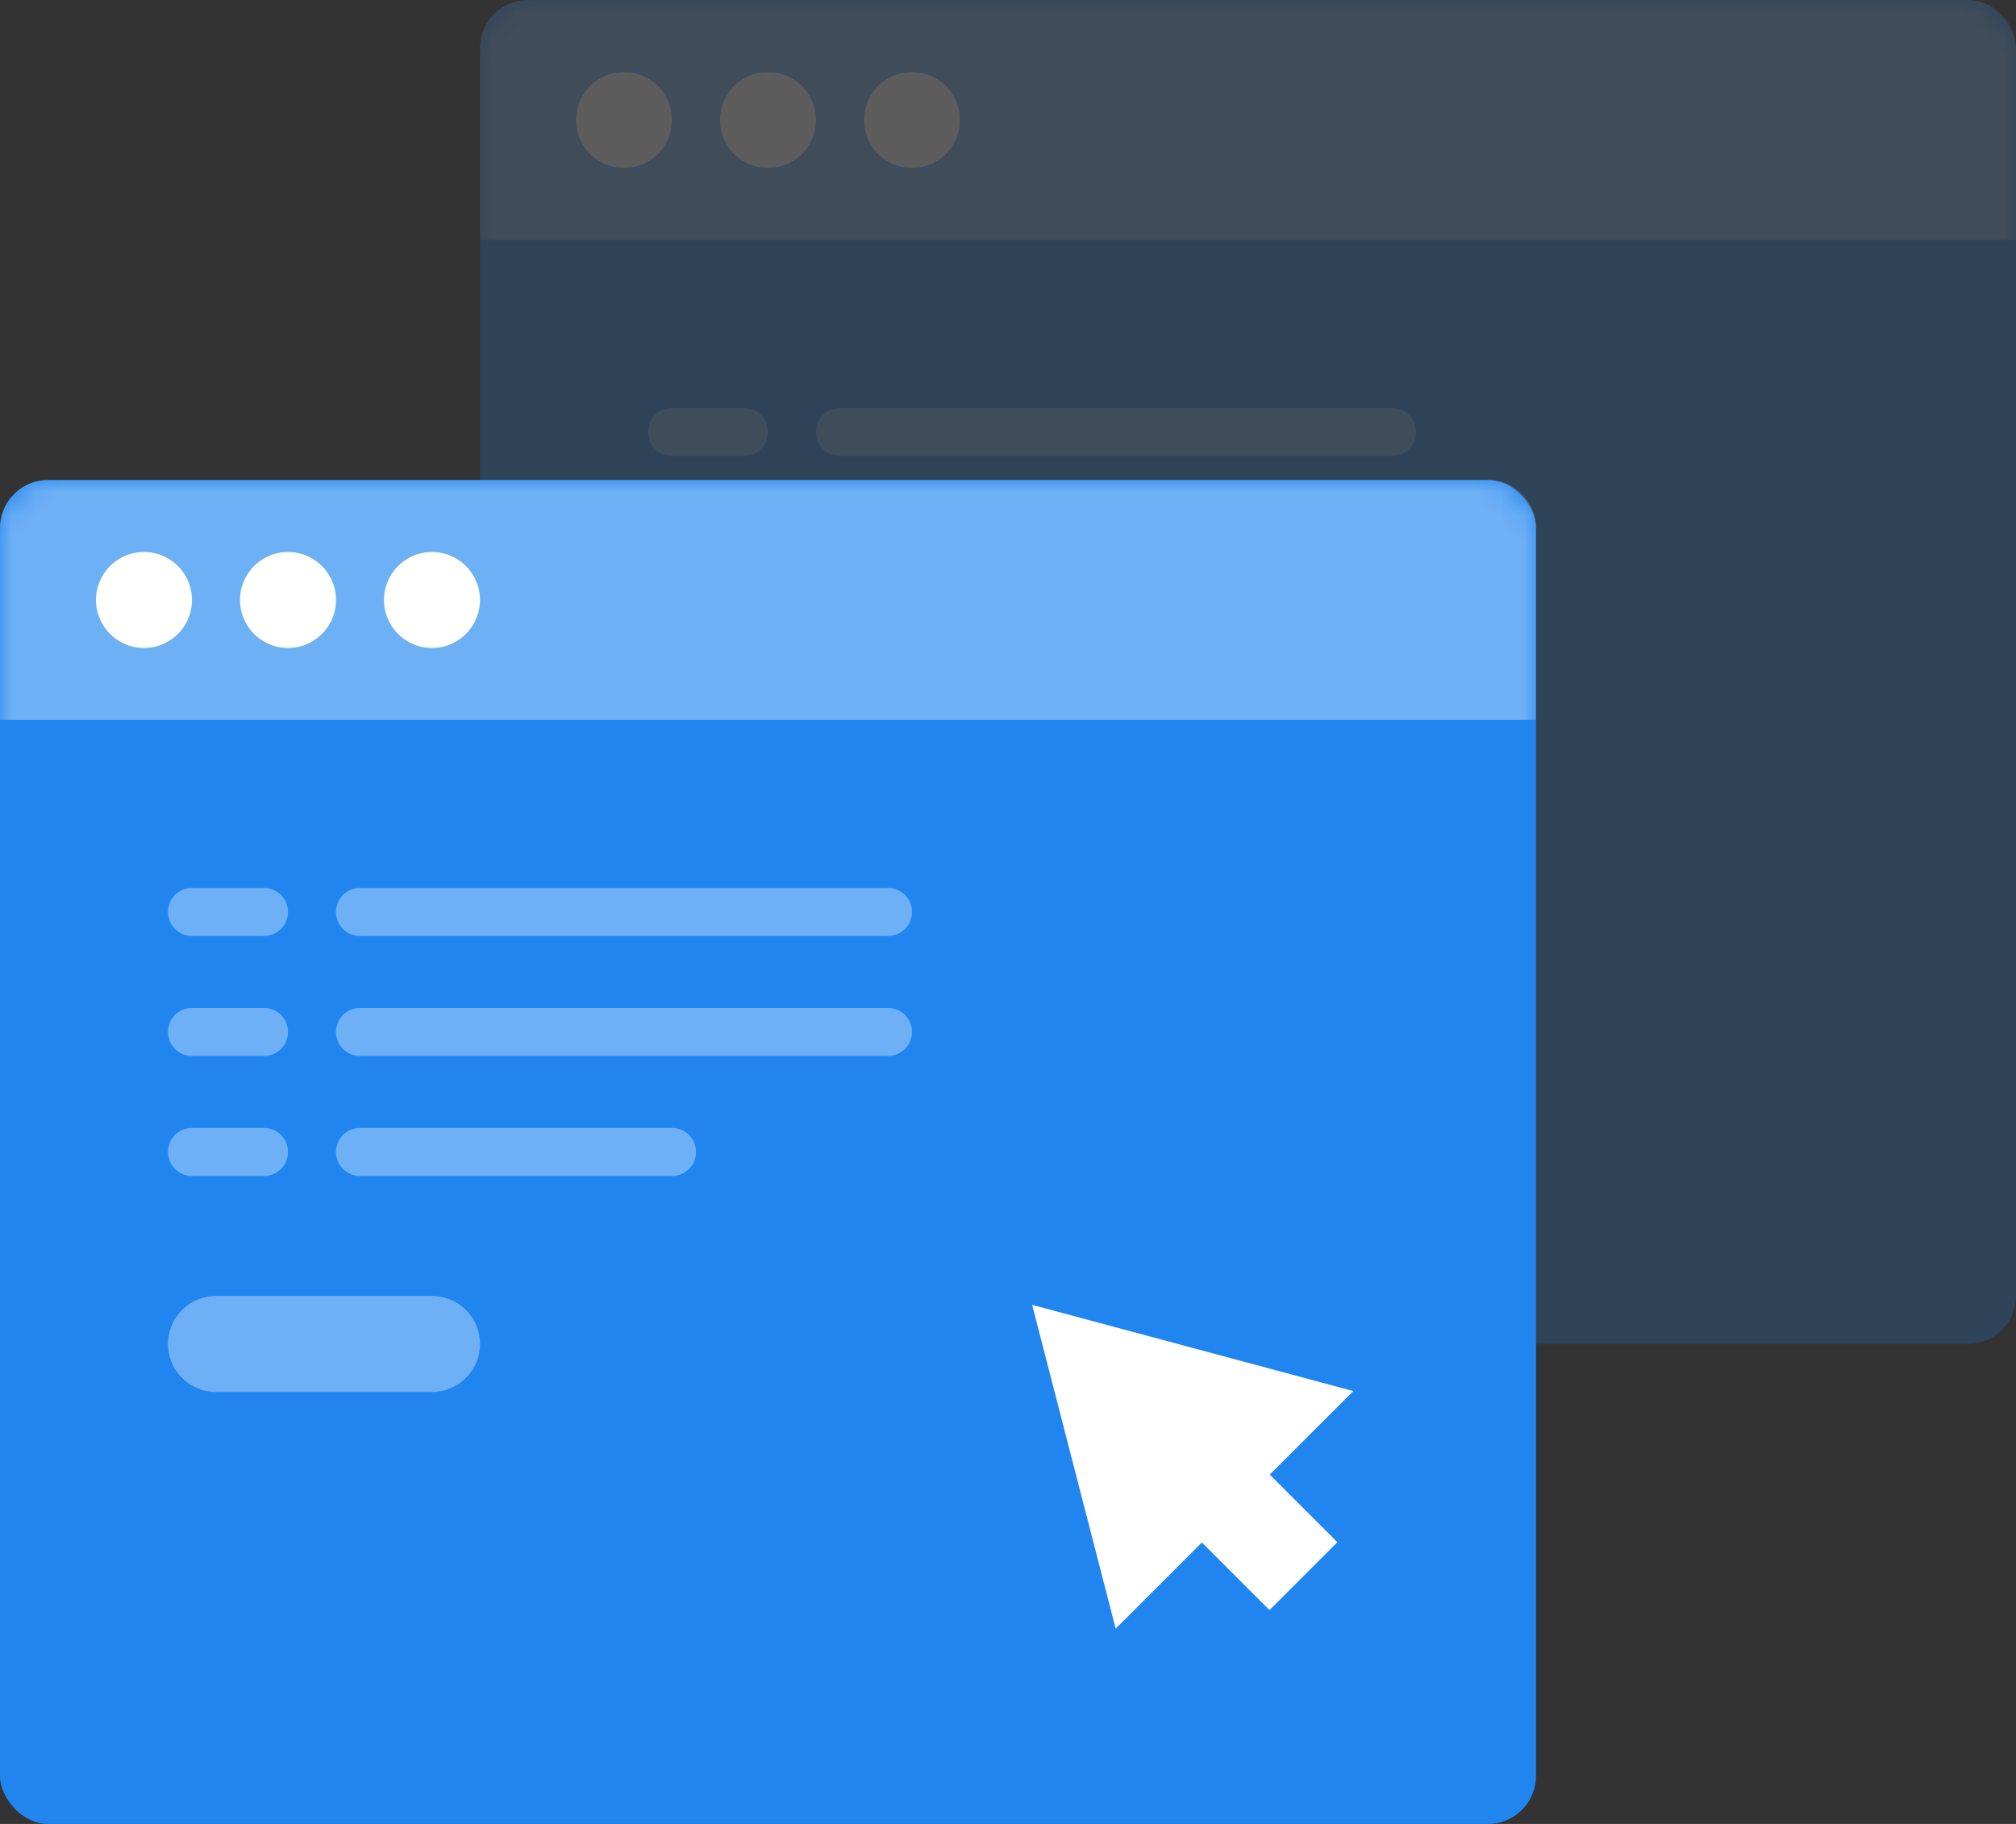
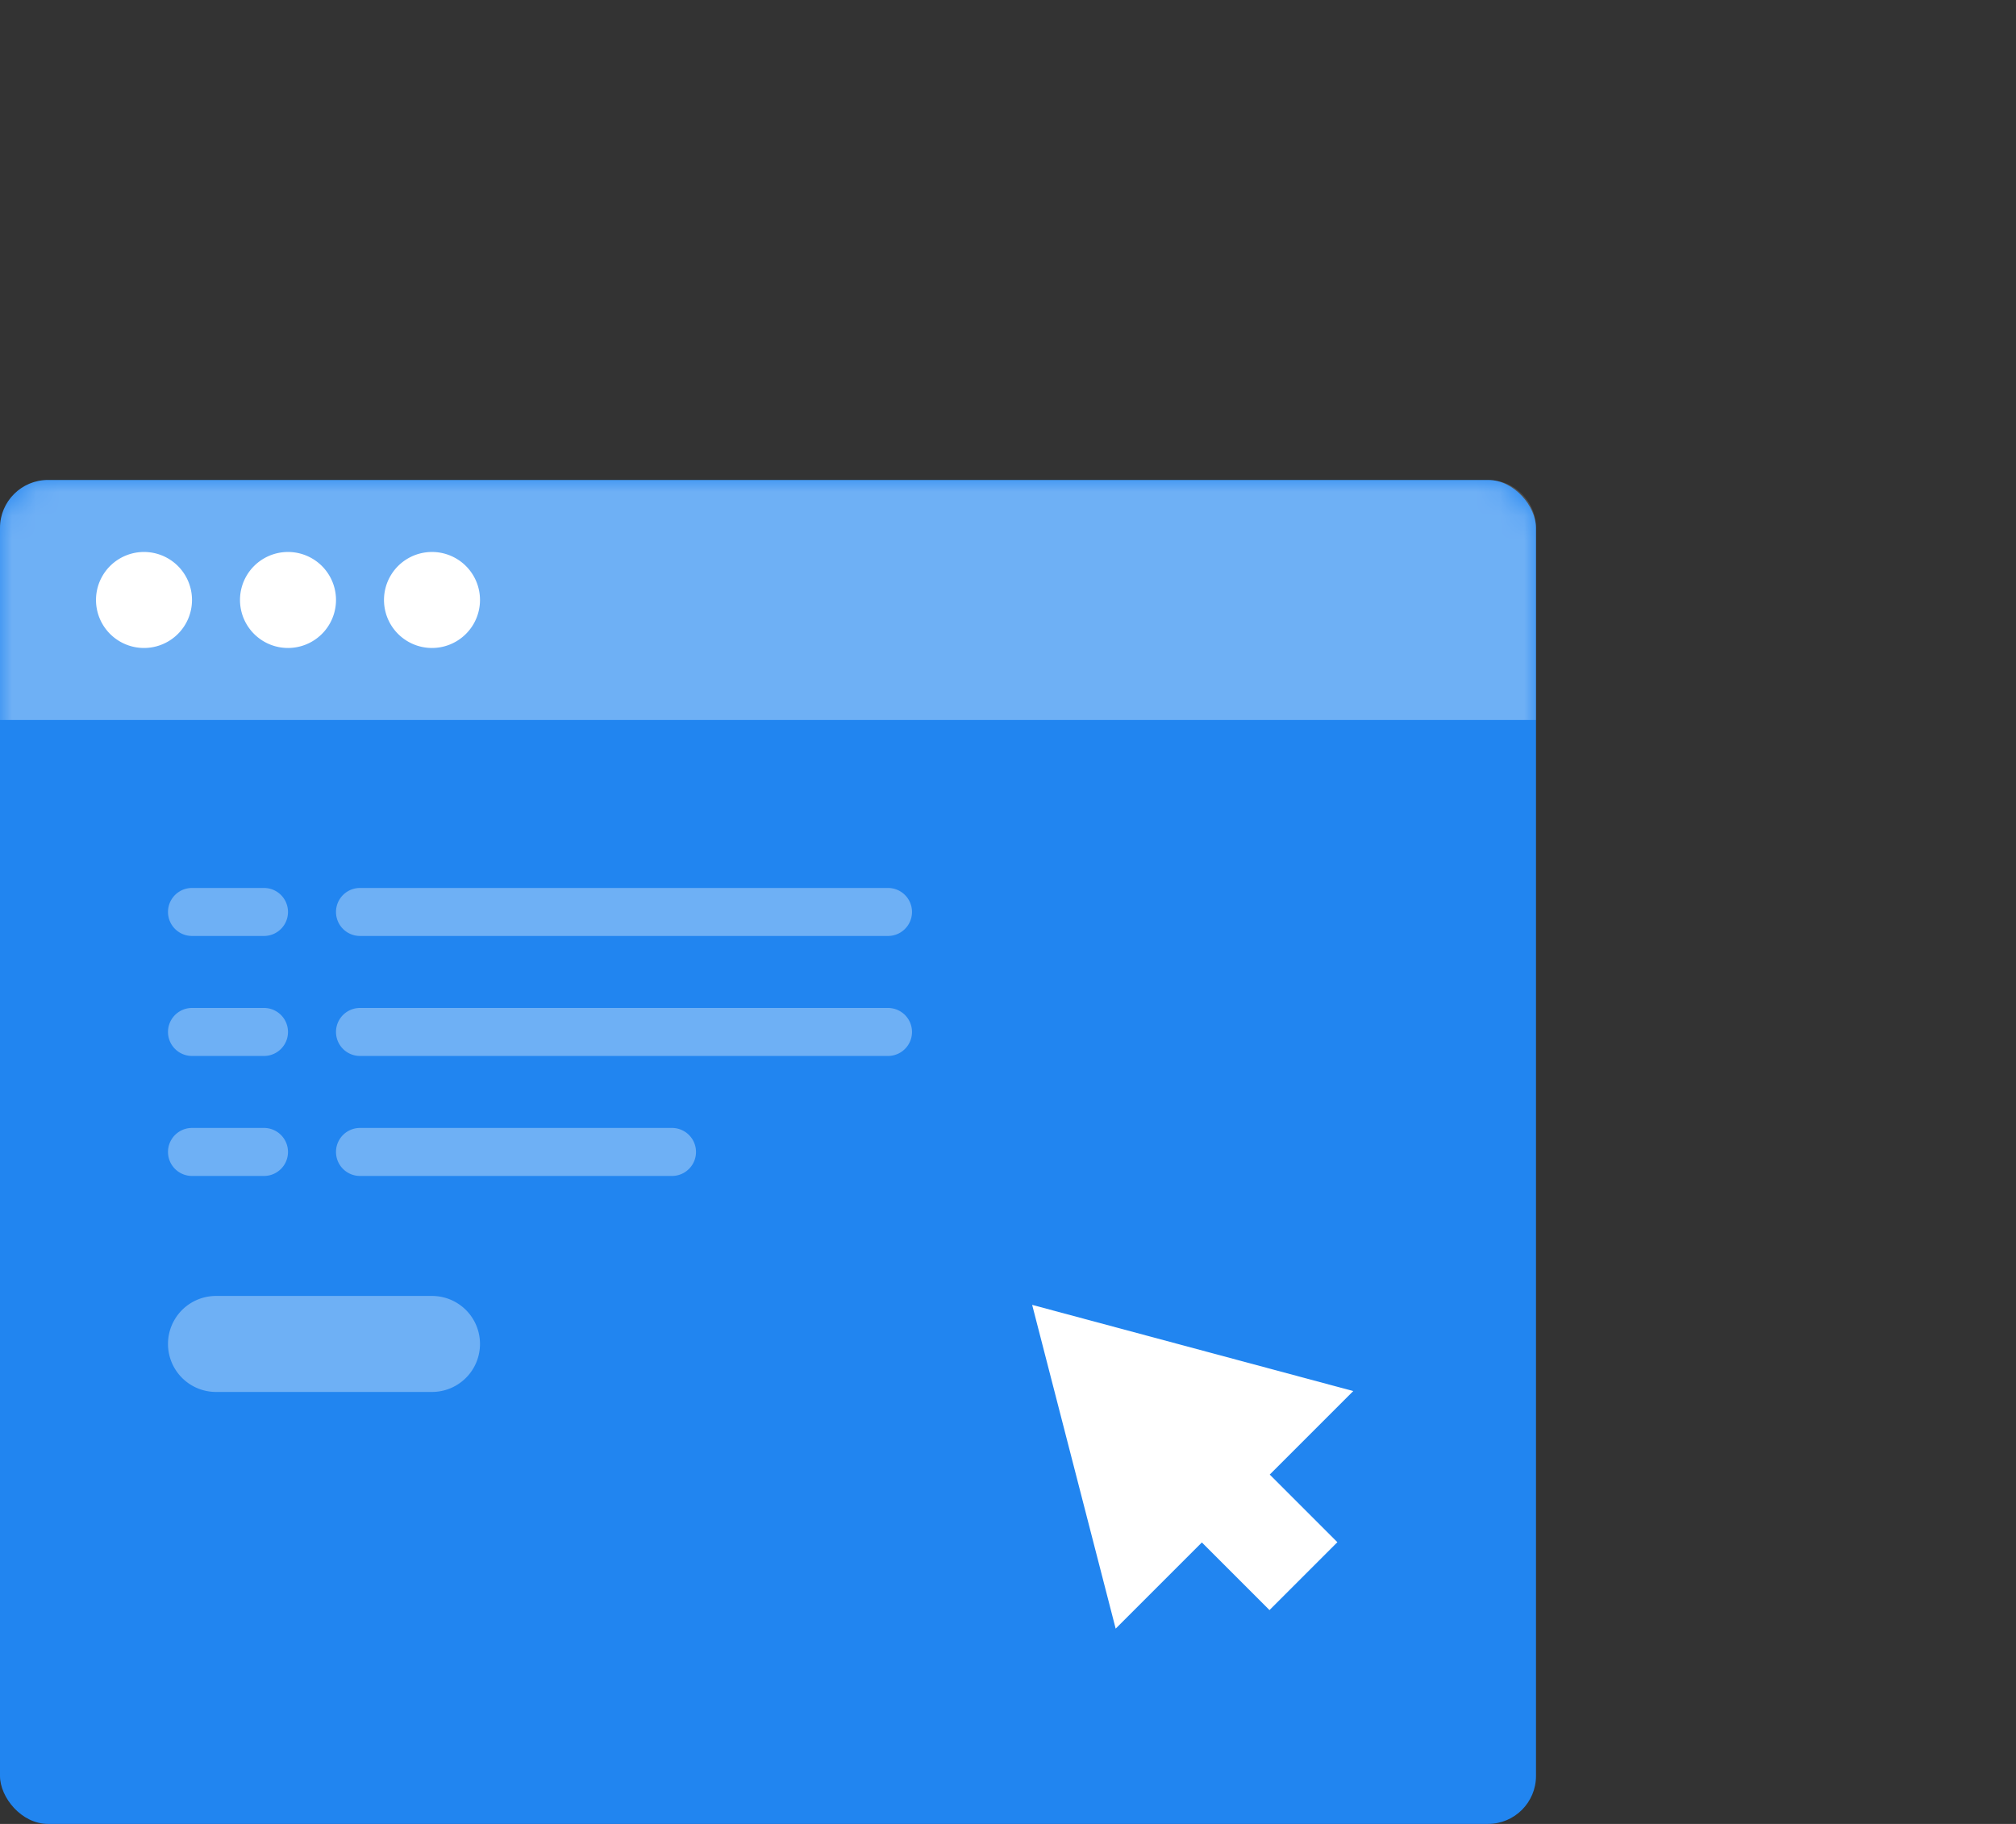
<svg xmlns="http://www.w3.org/2000/svg" xmlns:xlink="http://www.w3.org/1999/xlink" width="84" height="76">
  <rect width="100%" height="100%" fill="#333333" stroke="none" />
  <defs>
-     <rect id="a" x="0" y="0" width="64" height="56" rx="2" />
    <rect id="c" x="0" y="0" width="64" height="56" rx="2" />
  </defs>
  <g fill="none" fill-rule="evenodd">
    <path d="M-6-10h96v96H-6z" />
    <g opacity=".2" transform="translate(20)">
      <mask id="b" fill="#fff">
        <use xlink:href="#a" />
      </mask>
      <use fill="#2185F0" xlink:href="#a" />
      <path d="M2 0h60a2 2 0 012 2v8H0V2a2 2 0 012-2z" fill-opacity=".35" fill="#FFF" mask="url(#b)" />
-       <path d="M6 7a2 2 0 110-4 2 2 0 010 4zm6 0a2 2 0 110-4 2 2 0 010 4zm6 0a2 2 0 110-4 2 2 0 010 4z" fill="#FFF" mask="url(#b)" />
      <path d="M9 34h9a2 2 0 110 4H9a2 2 0 110-4zm6-17h23a1 1 0 010 2H15a1 1 0 010-2zm0 5h23a1 1 0 010 2H15a1 1 0 010-2zm0 5h14a1 1 0 010 2H15a1 1 0 010-2zM8 17h3a1 1 0 010 2H8a1 1 0 010-2zm0 5h3a1 1 0 010 2H8a1 1 0 010-2zm0 5h3a1 1 0 010 2H8a1 1 0 010-2z" fill-opacity=".35" fill="#FFF" mask="url(#b)" />
    </g>
    <g transform="translate(0 20)">
      <mask id="d" fill="#fff">
        <use xlink:href="#c" />
      </mask>
      <use fill="#2185F0" xlink:href="#c" />
      <path d="M2 0h60a2 2 0 012 2v8H0V2a2 2 0 012-2z" fill-opacity=".35" fill="#FFF" mask="url(#d)" />
      <path d="M6 7a2 2 0 110-4 2 2 0 010 4zm6 0a2 2 0 110-4 2 2 0 010 4zm6 0a2 2 0 110-4 2 2 0 010 4z" fill="#FFF" mask="url(#d)" />
      <path d="M9 34h9a2 2 0 110 4H9a2 2 0 110-4zm6-17h22a1 1 0 010 2H15a1 1 0 010-2zm0 5h22a1 1 0 010 2H15a1 1 0 010-2zm0 5h13a1 1 0 010 2H15a1 1 0 010-2zM8 17h3a1 1 0 010 2H8a1 1 0 010-2zm0 5h3a1 1 0 010 2H8a1 1 0 010-2zm0 5h3a1 1 0 010 2H8a1 1 0 010-2z" fill-opacity=".35" fill="#FFF" mask="url(#d)" />
      <path d="M52.609 38h3.986v4H52.61v5.079L40.61 40l12-6.921V38z" fill="#FFF" mask="url(#d)" transform="rotate(45 48.602 40.079)" />
    </g>
  </g>
</svg>